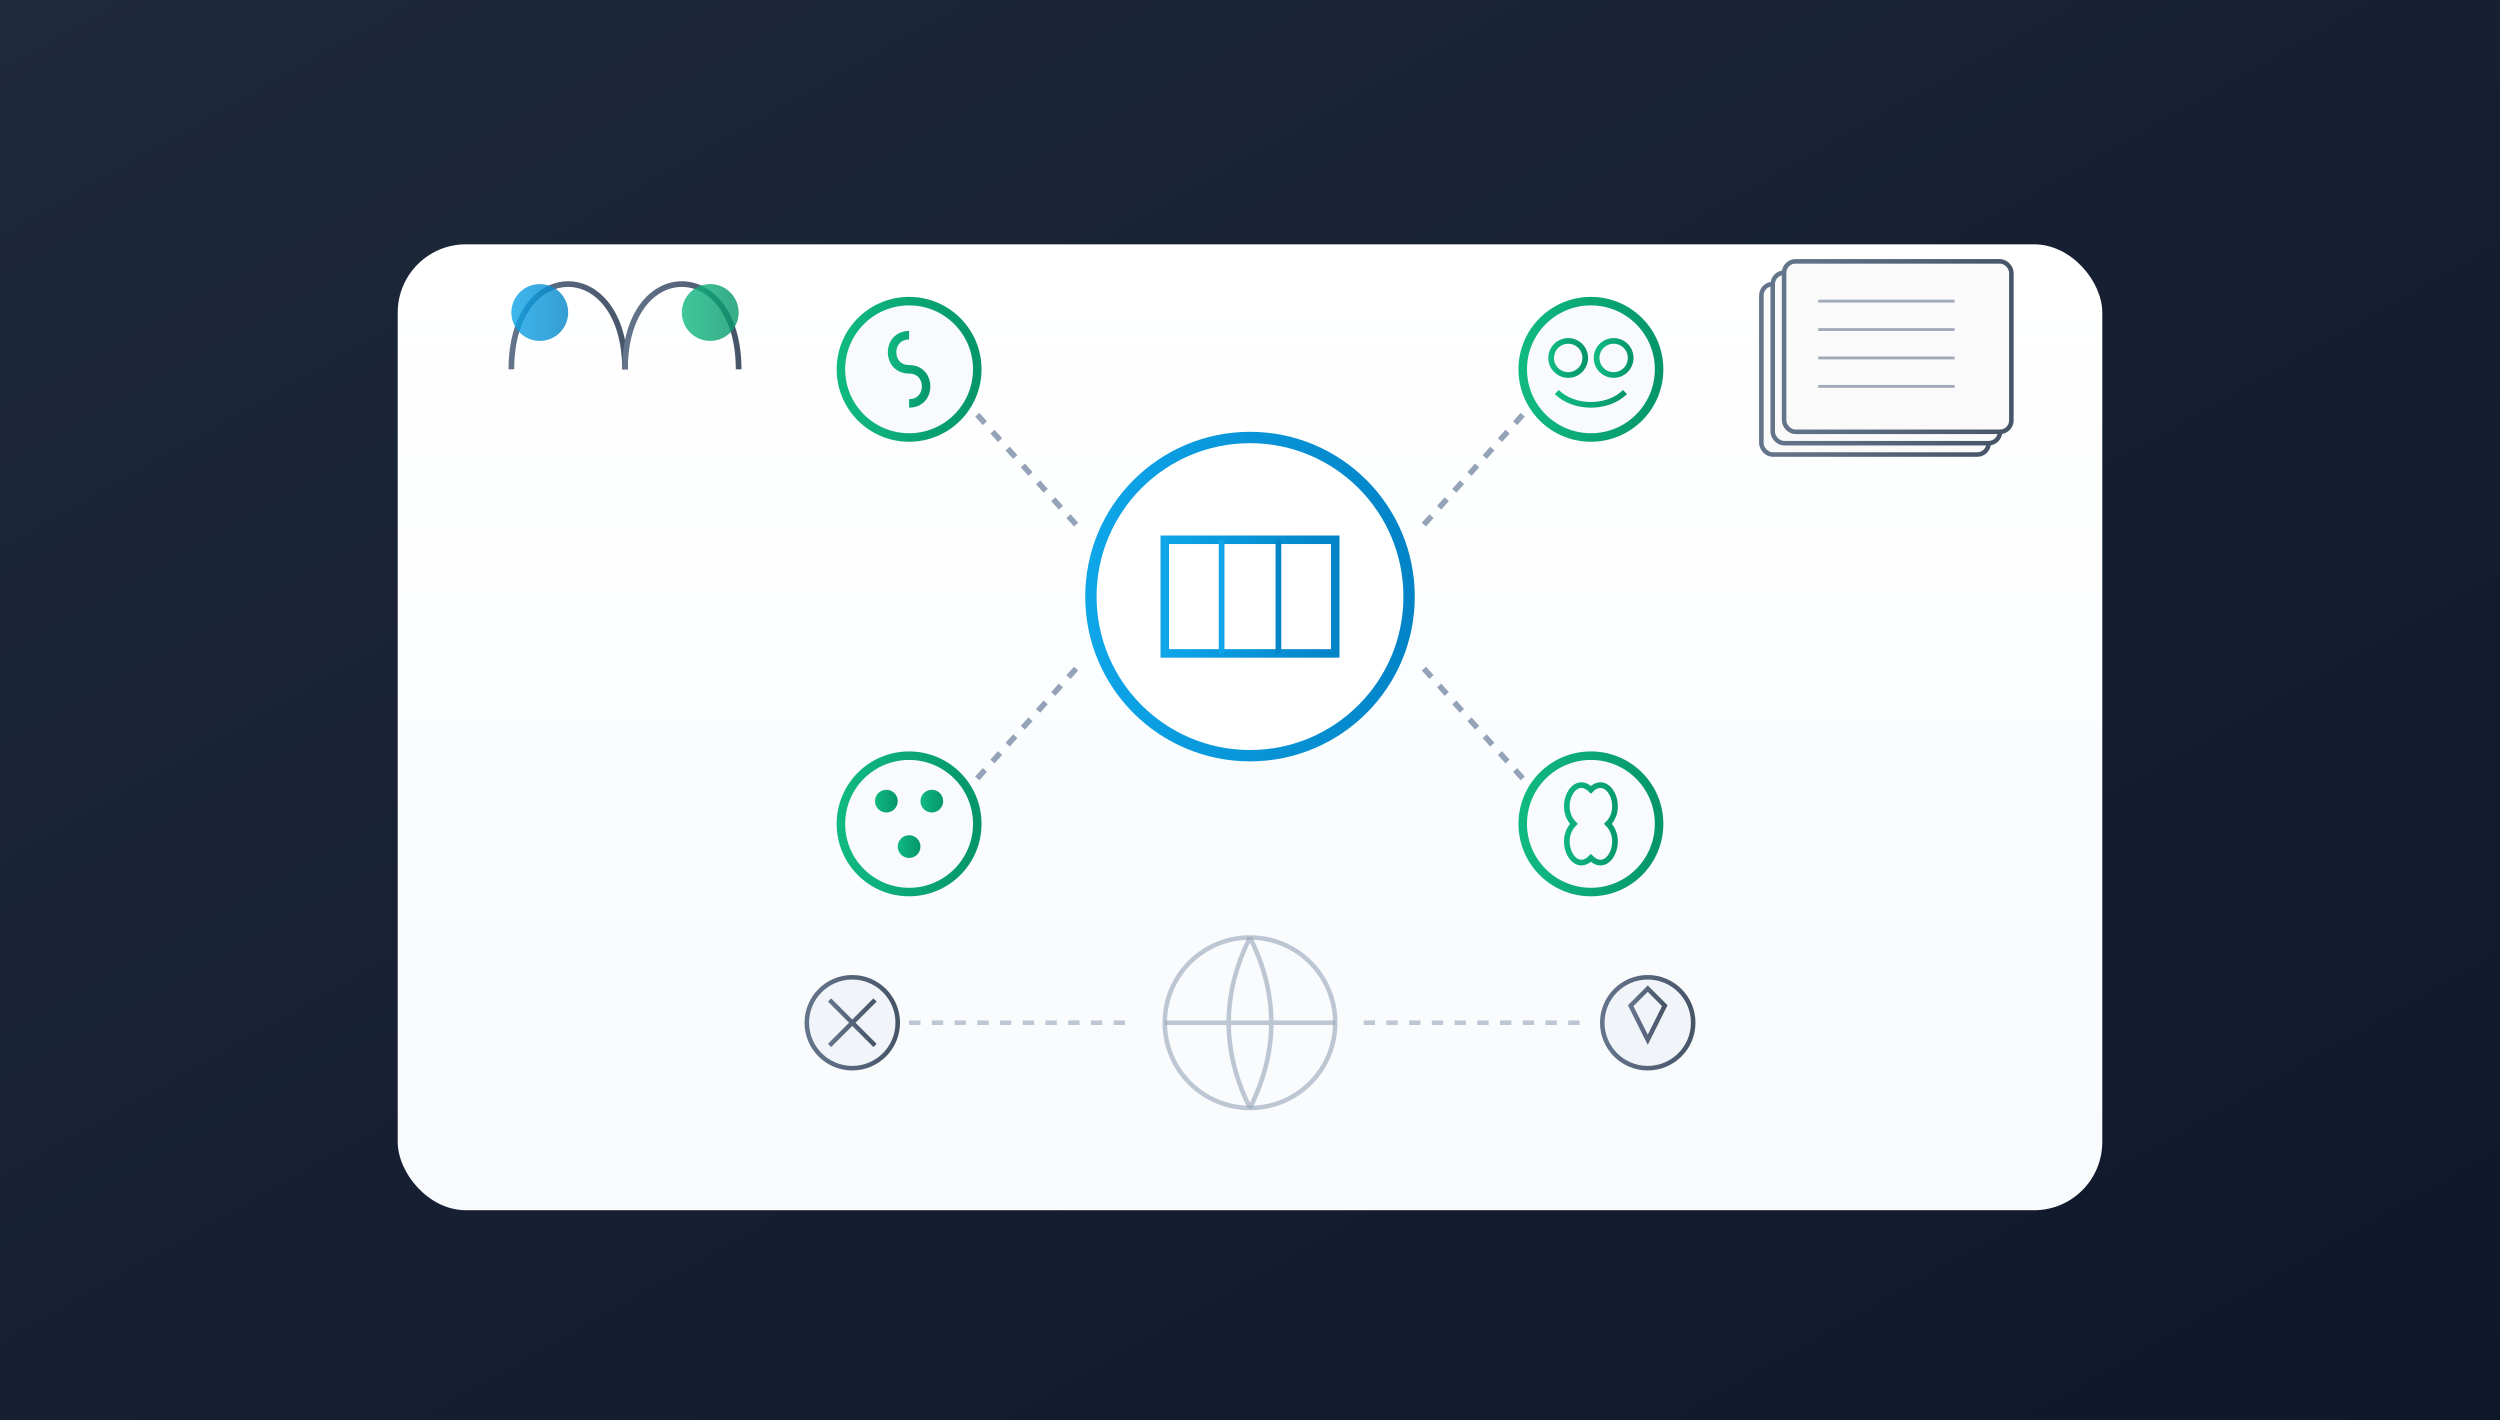
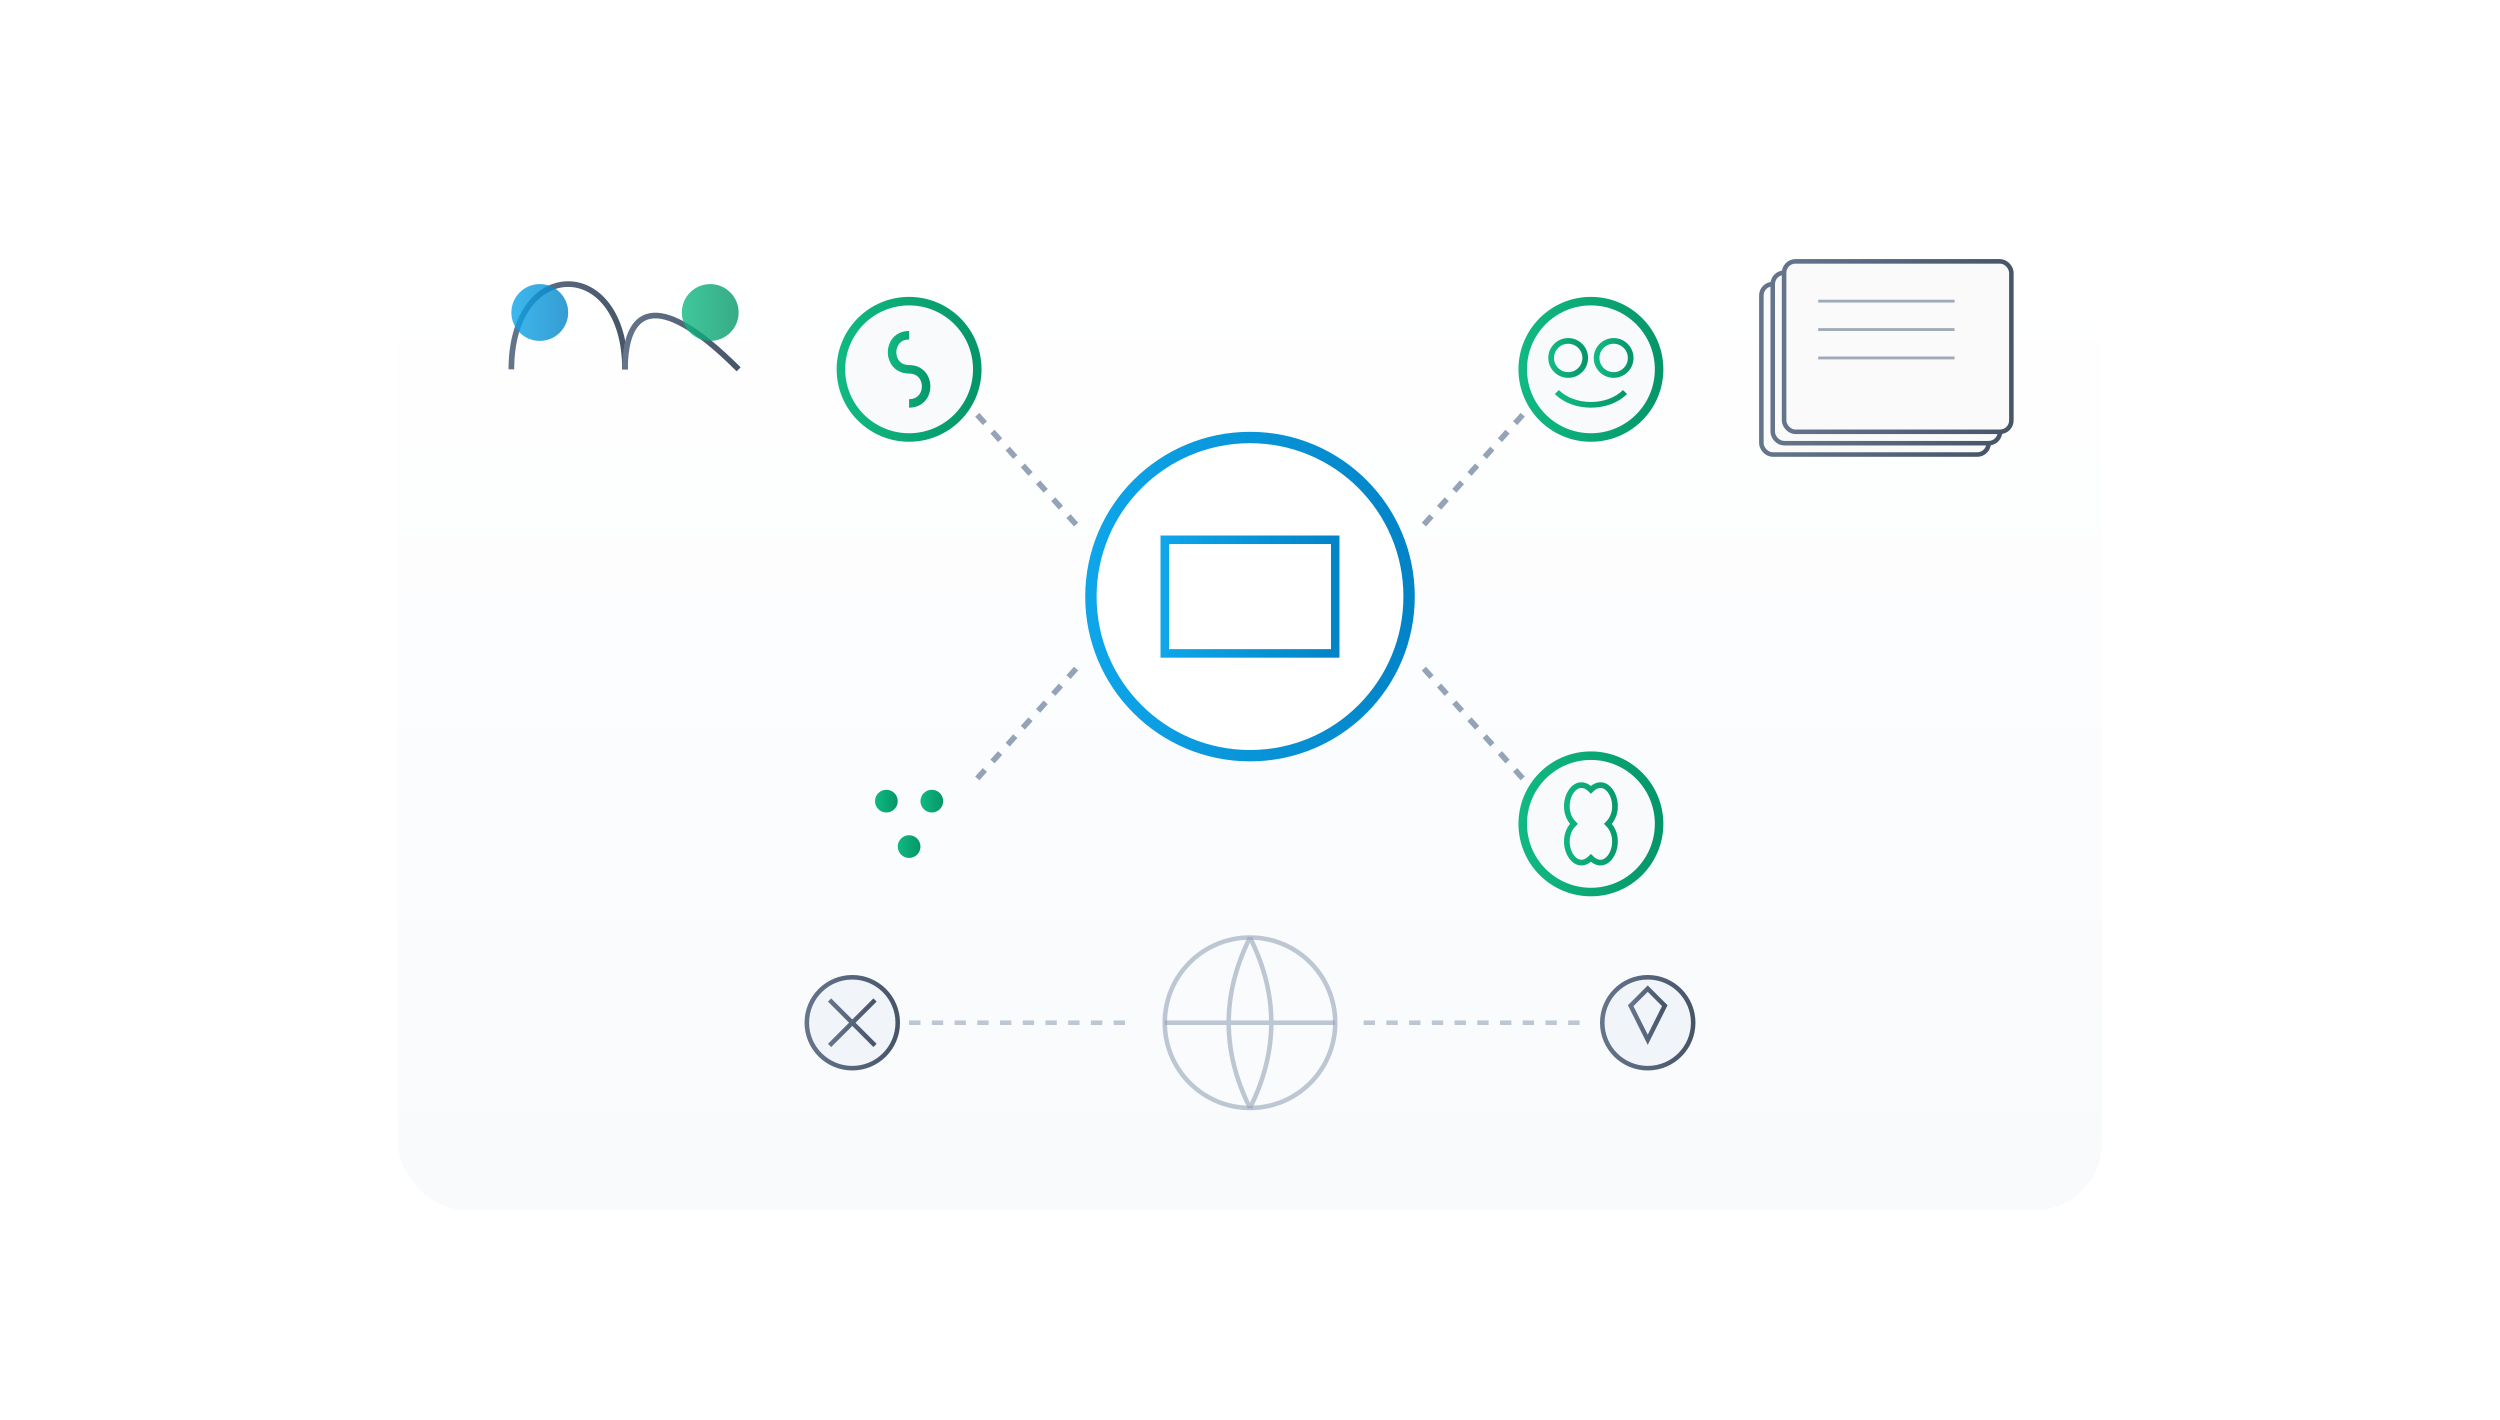
<svg xmlns="http://www.w3.org/2000/svg" viewBox="0 0 440 250">
  <defs>
    <linearGradient id="bgGradient" x1="0%" y1="0%" x2="100%" y2="100%">
      <stop offset="0%" stop-color="#1e293b" />
      <stop offset="100%" stop-color="#0f172a" />
    </linearGradient>
    <linearGradient id="panelGradient" x1="0%" y1="0%" x2="0%" y2="100%">
      <stop offset="0%" stop-color="#ffffff" />
      <stop offset="100%" stop-color="#f8fafc" />
    </linearGradient>
    <linearGradient id="accentGradient" x1="0%" y1="0%" x2="100%" y2="0%">
      <stop offset="0%" stop-color="#0ea5e9" />
      <stop offset="100%" stop-color="#0284c7" />
    </linearGradient>
    <linearGradient id="legalGradient" x1="0%" y1="0%" x2="100%" y2="0%">
      <stop offset="0%" stop-color="#64748b" />
      <stop offset="100%" stop-color="#475569" />
    </linearGradient>
    <linearGradient id="sustainableGradient" x1="0%" y1="0%" x2="100%" y2="0%">
      <stop offset="0%" stop-color="#10b981" />
      <stop offset="100%" stop-color="#059669" />
    </linearGradient>
    <filter id="elegantShadow" x="-20%" y="-20%" width="140%" height="140%">
      <feGaussianBlur in="SourceAlpha" stdDeviation="6" />
      <feOffset dx="0" dy="3" result="offsetblur" />
      <feComponentTransfer>
        <feFuncA type="linear" slope="0.08" />
      </feComponentTransfer>
      <feMerge>
        <feMergeNode />
        <feMergeNode in="SourceGraphic" />
      </feMerge>
    </filter>
    <pattern id="paperPattern" x="0" y="0" width="50" height="50" patternUnits="userSpaceOnUse">
      <rect width="50" height="50" fill="#ffffff" />
      <rect width="50" height="50" fill="#000000" opacity="0.02" />
    </pattern>
  </defs>
-   <rect width="440" height="250" fill="url(#bgGradient)" />
  <rect x="70" y="40" width="300" height="170" rx="12" fill="url(#panelGradient)" filter="url(#elegantShadow)" />
  <g transform="translate(220, 105)">
    <circle cx="0" cy="0" r="28" fill="#ffffff" stroke="url(#accentGradient)" stroke-width="2" />
    <path d="M-15,-10 L15,-10 L15,10 L-15,10 Z" fill="none" stroke="url(#accentGradient)" stroke-width="1.5" />
-     <path d="M-5,-10 L-5,10 M5,-10 L5,10" stroke="url(#accentGradient)" stroke-width="1" />
    <g transform="translate(-60, -40)">
      <circle cx="0" cy="0" r="12" fill="#f8fafc" stroke="url(#sustainableGradient)" stroke-width="1.5" />
      <path d="M0,-6 C-4,-6 -4,0 0,0 C4,0 4,6 0,6" fill="none" stroke="url(#sustainableGradient)" stroke-width="1.5" />
      <line x1="12" y1="8" x2="30" y2="28" stroke="#94a3b8" stroke-width="1" stroke-dasharray="2,2" />
    </g>
    <g transform="translate(60, -40)">
      <circle cx="0" cy="0" r="12" fill="#f8fafc" stroke="url(#sustainableGradient)" stroke-width="1.5" />
      <circle cx="-4" cy="-2" r="3" fill="none" stroke="url(#sustainableGradient)" stroke-width="1" />
      <circle cx="4" cy="-2" r="3" fill="none" stroke="url(#sustainableGradient)" stroke-width="1" />
      <path d="M-6,4 C-3,7 3,7 6,4" fill="none" stroke="url(#sustainableGradient)" stroke-width="1" />
      <line x1="-12" y1="8" x2="-30" y2="28" stroke="#94a3b8" stroke-width="1" stroke-dasharray="2,2" />
    </g>
    <g transform="translate(-60, 40)">
-       <circle cx="0" cy="0" r="12" fill="#f8fafc" stroke="url(#sustainableGradient)" stroke-width="1.5" />
      <circle cx="-4" cy="-4" r="2" fill="url(#sustainableGradient)" />
      <circle cx="4" cy="-4" r="2" fill="url(#sustainableGradient)" />
      <circle cx="0" cy="4" r="2" fill="url(#sustainableGradient)" />
      <line x1="12" y1="-8" x2="30" y2="-28" stroke="#94a3b8" stroke-width="1" stroke-dasharray="2,2" />
    </g>
    <g transform="translate(60, 40)">
      <circle cx="0" cy="0" r="12" fill="#f8fafc" stroke="url(#sustainableGradient)" stroke-width="1.5" />
      <path d="M0,-6 C3,-9 6,-3 3,0 C6,3 3,9 0,6 C-3,9 -6,3 -3,0 C-6,-3 -3,-9 0,-6 Z" fill="none" stroke="url(#sustainableGradient)" stroke-width="1" />
      <line x1="-12" y1="-8" x2="-30" y2="-28" stroke="#94a3b8" stroke-width="1" stroke-dasharray="2,2" />
    </g>
  </g>
  <g transform="translate(110, 65)">
    <line x1="0" y1="0" x2="0" y2="20" stroke="url(#legalGradient)" stroke-width="1.5" />
    <line x1="-20" y1="0" x2="20" y2="0" stroke="url(#legalGradient)" stroke-width="1.5" />
    <path d="M-20,0 C-20,-10 -15,-15 -10,-15 C-5,-15 0,-10 0,0" fill="none" stroke="url(#legalGradient)" stroke-width="1" />
-     <path d="M20,0 C20,-10 15,-15 10,-15 C5,-15 0,-10 0,0" fill="none" stroke="url(#legalGradient)" stroke-width="1" />
+     <path d="M20,0 C5,-15 0,-10 0,0" fill="none" stroke="url(#legalGradient)" stroke-width="1" />
    <circle cx="-15" cy="-10" r="5" fill="url(#accentGradient)" opacity="0.8" />
    <circle cx="15" cy="-10" r="5" fill="url(#sustainableGradient)" opacity="0.8" />
  </g>
  <g transform="translate(330, 65)">
    <rect x="-20" y="-15" width="40" height="30" rx="2" fill="url(#paperPattern)" stroke="url(#legalGradient)" stroke-width="0.8" />
    <rect x="-18" y="-17" width="40" height="30" rx="2" fill="url(#paperPattern)" stroke="url(#legalGradient)" stroke-width="0.8" />
    <rect x="-16" y="-19" width="40" height="30" rx="2" fill="url(#paperPattern)" stroke="url(#legalGradient)" stroke-width="0.8" />
    <line x1="-10" y1="-12" x2="14" y2="-12" stroke="#64748b" stroke-width="0.5" opacity="0.6" />
    <line x1="-10" y1="-7" x2="14" y2="-7" stroke="#64748b" stroke-width="0.5" opacity="0.6" />
    <line x1="-10" y1="-2" x2="14" y2="-2" stroke="#64748b" stroke-width="0.5" opacity="0.6" />
-     <line x1="-10" y1="3" x2="14" y2="3" stroke="#64748b" stroke-width="0.5" opacity="0.6" />
  </g>
  <g transform="translate(220, 180)">
    <circle cx="0" cy="0" r="15" fill="none" stroke="#94a3b8" stroke-width="0.8" opacity="0.6" />
    <path d="M-15,0 L15,0 M0,-15 C5,-5 5,5 0,15 M0,-15 C-5,-5 -5,5 0,15" fill="none" stroke="#94a3b8" stroke-width="0.8" opacity="0.6" />
    <g transform="translate(-70, 0)">
      <circle cx="0" cy="0" r="8" fill="#f1f5f9" stroke="url(#legalGradient)" stroke-width="0.8" />
      <line x1="-4" y1="-4" x2="4" y2="4" stroke="url(#legalGradient)" stroke-width="0.8" />
      <line x1="-4" y1="4" x2="4" y2="-4" stroke="url(#legalGradient)" stroke-width="0.8" />
    </g>
    <g transform="translate(70, 0)">
      <circle cx="0" cy="0" r="8" fill="#f1f5f9" stroke="url(#legalGradient)" stroke-width="0.8" />
      <path d="M-3,-3 L0,3 L3,-3 L0,-6 Z" fill="none" stroke="url(#legalGradient)" stroke-width="0.8" />
    </g>
    <line x1="-60" y1="0" x2="-20" y2="0" stroke="#94a3b8" stroke-width="0.8" stroke-dasharray="2,2" opacity="0.6" />
    <line x1="20" y1="0" x2="60" y2="0" stroke="#94a3b8" stroke-width="0.8" stroke-dasharray="2,2" opacity="0.6" />
  </g>
</svg>